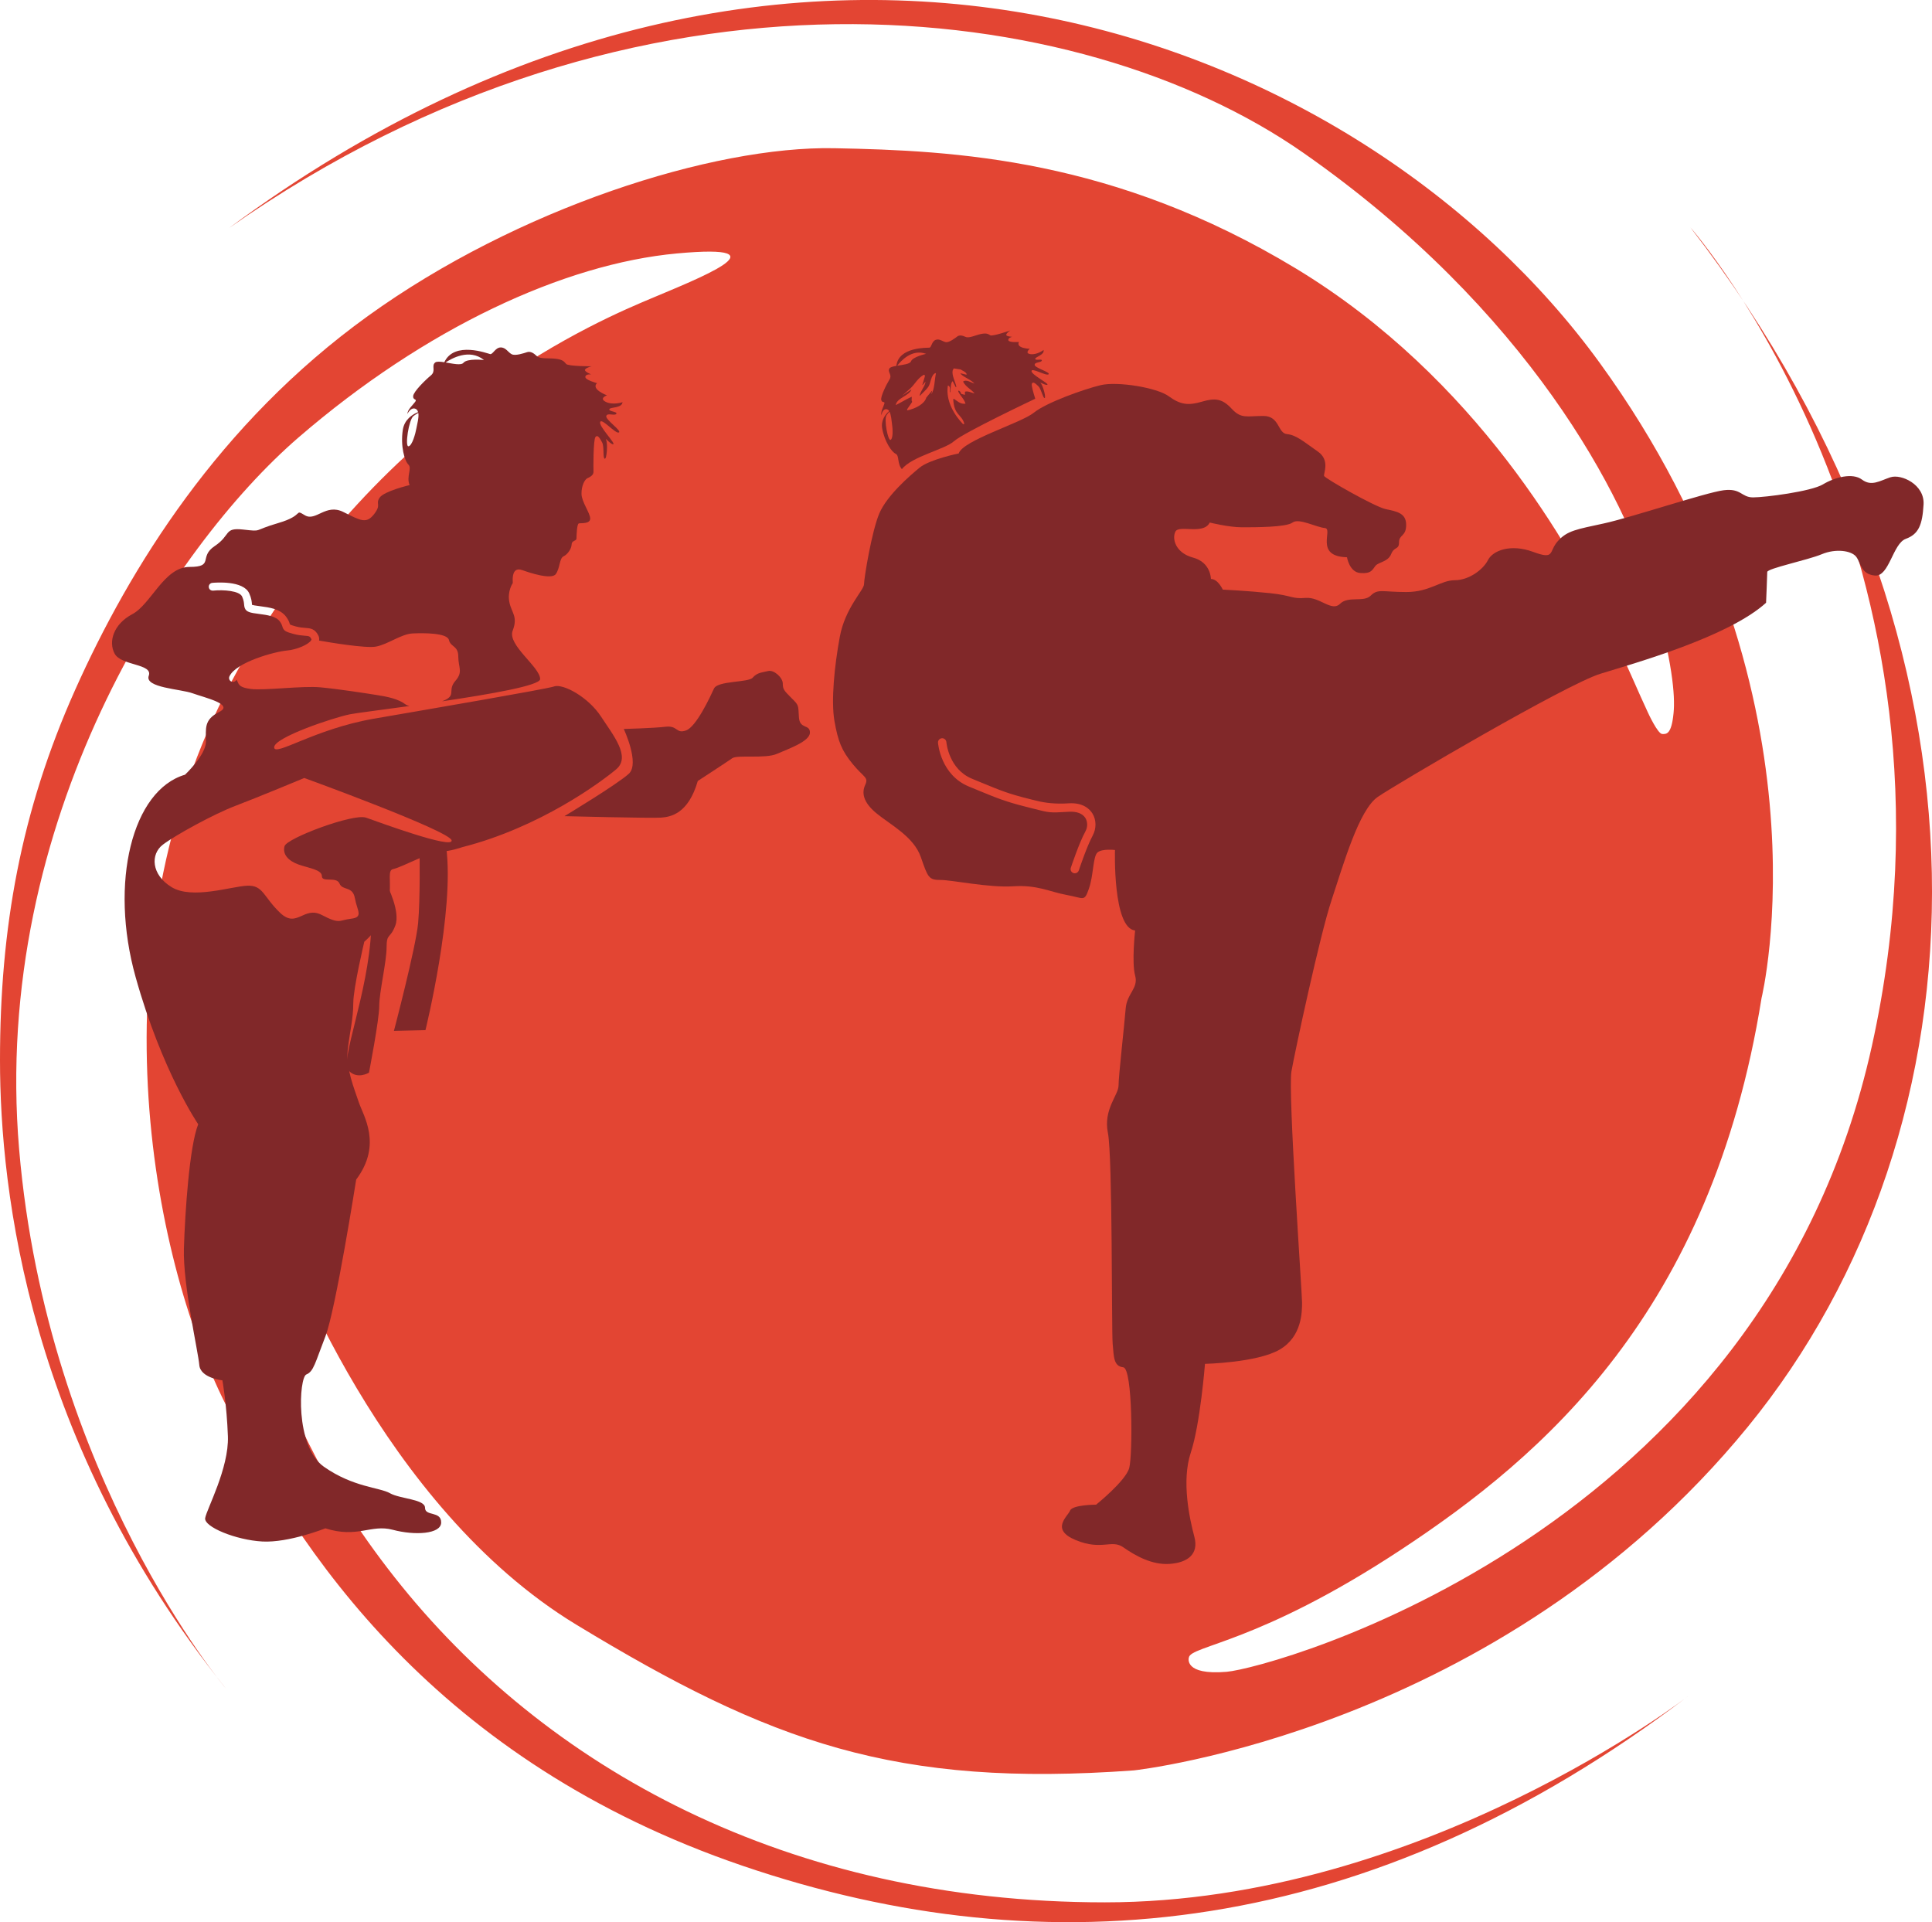
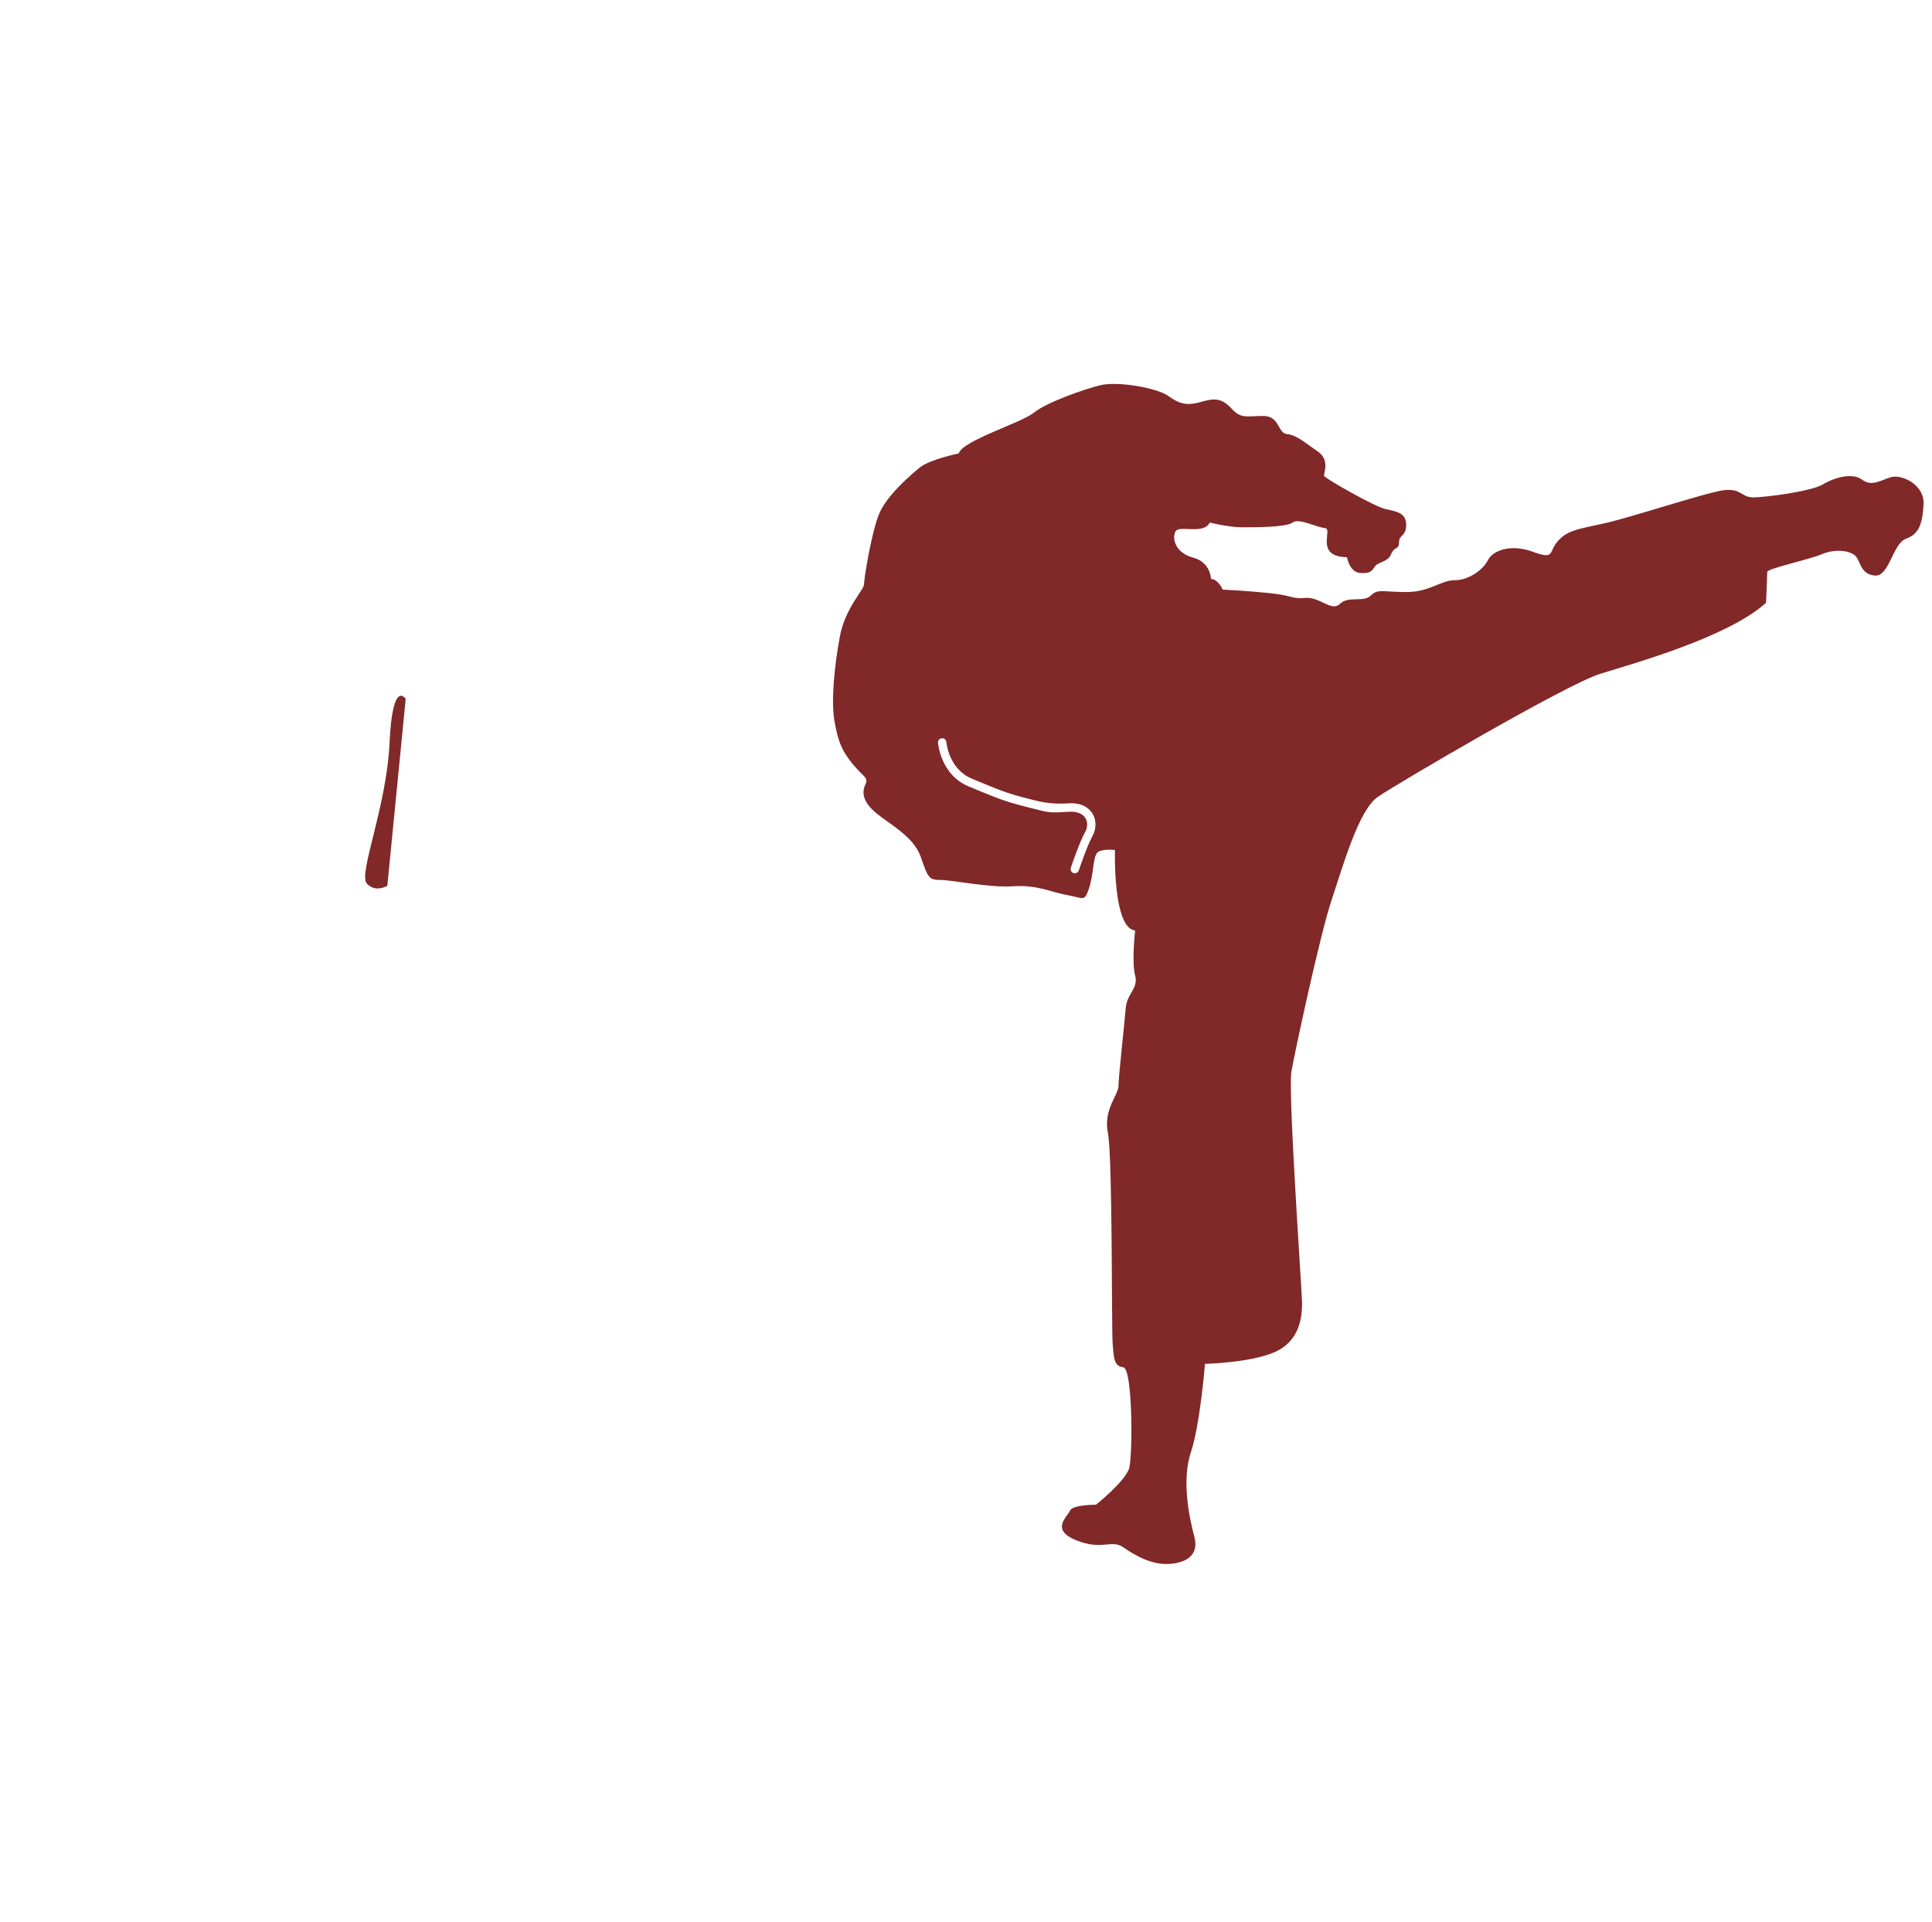
<svg xmlns="http://www.w3.org/2000/svg" id="Calque_1" data-name="Calque 1" viewBox="0 0 357.83 356.01">
  <defs>
    <style>
      .cls-1 {
        fill: #e34533;
      }

      .cls-1, .cls-2 {
        stroke-width: 0px;
      }

      .cls-2 {
        fill: #812829;
      }
    </style>
  </defs>
-   <path class="cls-1" d="m309.96,132.1c.34-3.31-.25-9.7-3.73-22-5.11-18.04-23.23-52.72-64.77-81.75C199.92-.68,118.14-10.89,42.43,42.23c105.01-77.69,209.93-35.54,253.86,24.98,43.93,60.52,29.97,117.64,29.97,117.64-9.32,58.18-40.5,84.87-66.86,102.22-26.36,17.36-38.9,17.68-39.21,19.93,0,0-1.04,3.31,7.01,2.63,8.04-.67,99.45-25.31,119.49-115.88,20.04-90.58-33.6-151.62-33.6-151.62,60.06,77.66,55.63,167.06,10.6,222.16-46.02,56.32-113.68,63.6-113.68,63.6-44.15,3.21-67.29-5.14-103.29-27-36-21.86-53.79-69.65-55.93-75.86-2.14-6.22-4.07-4.29-4.29-.21s-1.29,31.93,26.57,67.29,72.86,60.22,131.58,60.22,108.11-38.26,108.11-38.26c-59.15,45-118.61,50.79-175.19,31.5s-82.61-58.18-96.43-86.79-24.11-86.15,2.9-134.69c27.01-48.54,68.15-65.25,76.5-68.79,8.36-3.54,25.72-10.28,4.83-8.36-20.89,1.93-46.61,13.82-70.07,34.07C31.82,101.28-1.61,152.06,3.54,212.82c5.14,60.75,38.26,99.86,38.26,99.86C5.36,267.25,0,220.74,0,196.32s3.86-46.07,13.93-68.58c10.07-22.5,26.57-49.29,54.22-69.22s63.86-31.5,86.36-31.07,51.86,1.93,85.51,22.28c33.64,20.36,51.21,52.34,57.64,65.68,3.58,7.44,5.93,13.13,7.56,16.57,0,0,1.79,3.91,2.63,3.96s1.73.02,2.11-3.85h0Z" />
-   <path class="cls-2" d="m176.71,81.71c1.64-1.53,15.03-7.86,15.03-7.86-.38-1.2-.73-2.49-.63-2.76.17-.51.69-.06,1.21.44.53.49.82,2.17,1.15,2.19s-.3-2.34-.71-2.74c-.41-.4.99.51,1.24.26.25-.24-2.99-1.85-2.95-2.52s2.75.98,3.16.6c.41-.38-2.56-1.17-2.58-1.74-.01-.57,1.2-.38,1.32-.79.12-.41-1.18.05-1.21-.32s1.75-.73,1.54-1.65c0,0-1.19.92-2.4.77-1.2-.15-.15-.99-.15-.99,0,0-2.62-.07-2.01-1.26,0,0-1.85.14-1.96-.32-.11-.46.71-.64.71-.64,0,0-1.25-.05-1.09-.44.16-.38.76-.74.76-.74,0,0-3.31,1.14-3.72.9s-.68-.45-1.69-.25c-1.01.2-2.25.84-2.88.55-.63-.29-1.15-.38-1.55-.08s-1.49,1.14-2.1,1.05c-.61-.09-1.17-.7-1.91-.42-.74.28-.75,1.39-1.15,1.44-.39.04-5.74-.17-6.12,3.37-.61.11-1.12.23-1.28.47-.44.68.57,1.14,0,2.06-.57.93-1.68,3.14-1.52,3.79.17.65.74.13.56.73s-.7,1.42-.52,2.11c0,0,.14-1.24.96-1.13.2.03.35.16.47.34-.68.59-1.58,1.7-1.29,3.26.44,2.42,1.75,4.31,2.48,4.65.73.34.25,1.82,1.16,2.85,1.83-2.37,8.04-3.66,9.68-5.2Zm-11.76-.25c-.5.24-1.26-3.81-.75-4.55.17-.26.36-.47.54-.67.33.62.38,1.72.47,2.29.13.79.24,2.69-.26,2.93Zm6.56-15.92s-2.47.54-2.78,1.38c-.19.51-1.48.64-2.55.81.62-.82,2.68-3.17,5.33-2.2Zm.96,7.5c.06-.21.11-.43.17-.64-.02,0-.04,0-.06,0-.34.41-.68.83-1.02,1.24-.33,1.19-2.03,2.05-3.49,2.36-.03-.04-.05-.08-.08-.11.01-.04.03-.09.05-.13.3-.43.6-.86.89-1.29-.01-.08-.02-.16-.03-.24-.02,0-.04,0-.06,0l.03-.75c-.89.38-2.05,1.1-2.97,1.55.21-1.36,2.45-1.66,2.92-2.91l-1.72,1.14,1.56-1.37c.84-.82,1.29-1.82,2.42-2.47.06.01.13.03.19.04,0,.08.02.16.03.24-.16.54-.32,1.07-.48,1.61.02,0,.04,0,.06,0,.18-.21.36-.42.54-.63-.09.9-.9,1.64-1.1,2.62.02,0,.04,0,.06,0,.45-.49,1.14-1.07,1.53-1.62.51-.71.46-2.2,1.35-2.59.03.04.05.08.08.11-.24.99-.24,3.1-.89,3.83Zm7.96-.25s0,.04,0,.06c-.02,0-.04,0-.06,0-.49-.16-1.24-.5-1.65-.29v.56s-.03,0-.05,0c-.21-.06-.43-.11-.64-.17-.11-.31-.21-.53-.51-.62-.01.06-.03.13-.04.19.4.83,1.11,1.39,1.34,2.25-1.01.11-1.52-.52-2.16-.91-.04.03-.08.05-.11.08.15,3.05,1.59,2.75,2.06,4.58-.08.01-.16.02-.24.03-1.44-1.48-3.29-4.21-2.81-7.15.02,0,.04,0,.06,0,.07.05.14.11.21.16.19.33.09.76.08,1.11.04-.03.08-.05.11-.08.06-.44.03-1.77.43-1.98.19.37.38.74.57,1.11l.11-.08c-.16-.89-.87-2.08-.69-3.01.07-.13.13-.26.2-.4l1.29.2c.39.29.91.37,1.14.92-.06,0-.12.02-.18.02-.34-.08-.68-.16-1.02-.24.32.63,2.02,1.17,2.59,1.91-.5-.13-1.53-.86-2.09-.36.54,1.01,1.37,1.33,2.06,2.1Z" />
-   <path class="cls-2" d="m102.63,127.14c-1.76.54-22.39,4.07-33.39,5.97-10.99,1.9-18.46,7.12-18.46,5.29s10.99-5.5,14.05-6.11c1.05-.21,5.55-.78,11-1.53-.29-.07-.54-.16-.72-.3-1.32-1.02-3.36-1.43-5.29-1.73-1.93-.31-7.13-1.12-10.48-1.43-3.36-.31-10.28.61-12.83.31-2.54-.31-2.25-1.03-2.7-1.74-.12.27-.38.42-.66.42-.1,0-.2-.02-.3-.06-.36-.16-.52-.59-.36-.95,1.2-2.64,8.4-4.6,10.67-4.8,1.78-.15,4.03-1.12,4.48-1.91.07-.13.05-.17.03-.21-.27-.54-.4-.55-1.24-.62-.5-.04-1.19-.09-2.07-.33-1.45-.39-1.84-.58-2.07-1.4-.06-.2-.13-.45-.46-.91-.72-.98-2.37-1.2-3.82-1.39-.39-.05-.77-.1-1.11-.16-1.23-.22-1.61-.57-1.69-1.58-.03-.35-.06-.78-.37-1.48-.48-1.07-3.44-1.3-5.38-1.1-.42.02-.75-.25-.79-.65-.04-.4.25-.75.65-.79.58-.05,5.74-.49,6.84,1.95.42.93.47,1.58.5,1.97,0,.06,0,.11,0,.15.08.03.22.06.49.11.33.06.68.1,1.05.15,1.66.22,3.72.48,4.8,1.96.49.66.61,1.1.68,1.37.07.11.43.23,1.06.4.74.2,1.3.25,1.8.28.92.07,1.79.14,2.42,1.41.15.3.19.62.14.94,1.99.35,8.61,1.46,10.51,1.12,2.24-.41,4.68-2.34,6.82-2.44,2.14-.1,6.41-.1,6.72,1.22.3,1.32,1.73,1.02,1.73,3.05s.92,2.85-.51,4.48-.1,2.44-1.53,3.36c-.23.15-.57.31-.97.46,9.01-1.33,18.17-2.93,18.17-4.12,0-2.24-6.11-6.31-5.09-8.96s-.2-3.26-.61-5.29c-.41-2.04.63-3.53.63-3.53-.15-2.32.63-2.8,1.79-2.39,1.16.42,5.4,1.86,6.19.71.8-1.15.64-2.9,1.42-3.27.78-.37,1.48-1.43,1.5-2.2.02-.77.88-.61.9-1.09.01-.49.06-2.71.44-2.81.39-.09,2.08.13,2.1-.88.02-1.02-1.59-3.09-1.61-4.59-.02-1.5.59-2.65,1.08-2.89.49-.23,1.17-.56,1.14-1.24-.03-.68-.04-5.87.36-6.39.4-.53.82.21,1.24.99.42.78.09,2.87.48,3.02.38.15.59-2.85.26-3.49-.33-.64.95.99,1.34.8.39-.19-2.75-3.35-2.44-4.12.3-.77,2.82,2.23,3.45,1.95.64-.28-2.52-2.38-2.32-3.05s1.54.03,1.85-.4c.3-.43-1.4-.41-1.29-.85.1-.44,2.33-.15,2.45-1.31,0,0-1.76.6-3.1-.06-1.34-.66.22-1.21.22-1.21,0,0-3.03-1.12-1.85-2.26,0,0-2.22-.58-2.16-1.16.06-.58,1.08-.46,1.08-.46,0,0-1.44-.56-1.1-.94s1.17-.56,1.17-.56c0,0-4.31.01-4.7-.43-.38-.44-.61-.79-1.87-.96-1.26-.17-2.96.09-3.58-.51-.62-.6-1.19-.9-1.78-.72-.59.19-2.2.74-2.87.38-.67-.35-1.09-1.28-2.06-1.25-.97.03-1.43,1.33-1.92,1.23-.48-.1-6.64-2.48-8.49,1.51-.75-.12-1.4-.17-1.68.04-.79.62.21,1.56-.82,2.41-1.03.85-3.21,2.99-3.27,3.82-.07.82.81.45.37,1.07-.45.62-1.39,1.38-1.45,2.25,0,0,.65-1.39,1.57-.94.22.11.35.32.41.59-1.03.42-2.53,1.36-2.82,3.3-.45,3,.33,5.73,1.04,6.42.71.69-.43,2.23.22,3.79,0,0-4.74,1.12-5.56,2.34-.81,1.22.41,1.22-1.02,3.05-1.43,1.83-2.44,1.22-5.7-.41s-5.09,1.83-7.12.61c-2.04-1.22,0,0-4.89,1.43-4.88,1.42-2.85,1.63-6.51,1.22-3.66-.41-2.24,1.02-5.29,3.05s0,3.87-4.68,3.87-7.12,6.92-10.59,8.75c-3.46,1.83-4.48,5.09-3.26,7.33,1.22,2.24,7.13,1.83,6.31,4.07-.81,2.24,5.9,2.44,8.14,3.26,2.24.81,7.74,2.04,4.89,3.46-2.85,1.43-2.44,3.05-2.44,5.5s-3.87,6.11-3.87,6.11c-9.77,2.85-14.05,19.95-9.16,37.46,4.89,17.51,11.6,27.28,11.6,27.28-1.63,4.07-2.44,16.29-2.65,23-.2,6.72,2.65,19.14,2.85,21.58s4.28,2.85,4.28,2.85c0,0,.81,4.48,1.02,10.38.2,5.9-3.94,13.5-4.21,15.13-.27,1.63,5.7,4.07,10.59,4.34,4.89.27,11.67-2.44,11.67-2.44,5.97,1.9,8.41-.81,12.49.27,4.07,1.09,8.96.81,8.96-1.36s-2.99-1.09-2.99-2.71-4.61-1.63-6.51-2.71-6.79-1.09-12.21-4.89-4.61-16.56-3.26-17.1c1.36-.54,1.63-2.17,3.53-7.06,1.9-4.89,5.7-29.04,5.7-29.04,4.89-6.51,1.29-11.87.48-14.32s-2.44-6.31-2.04-9.77c.41-3.46,1.02-5.7,1.02-8.55s2.04-11.4,2.04-11.4c7.33-6.51,3.46-13.03,5.29-13.44,1.83-.41,6.92-3.26,8.75-3.26s4.07-.81,4.07-.81c14.45-3.66,25.85-12.15,28.57-14.45,2.71-2.31-.54-6.24-2.85-9.77-2.31-3.53-6.92-6.11-8.69-5.56Zm-13-60.46s-3.09-.35-3.79.51c-.43.53-1.99.16-3.31-.06,1.04-.7,4.39-2.65,7.11-.45Zm-13.98,15.98c-.68.08.05-4.94.93-5.61.3-.23.62-.42.9-.57.14.85-.24,2.16-.36,2.86-.17.97-.79,3.24-1.47,3.32Zm-7.89,68.77c-2.31-.81-14.66,3.8-15.06,5.29-.41,1.49.68,2.71,2.58,3.39,1.9.68,4.34.95,4.34,2.17s2.71,0,3.26,1.36,2.44.41,2.85,2.71,1.63,3.53-.68,3.8-2.04,1.09-5.43-.68c-3.39-1.76-4.61,2.58-7.74-.41s-3.12-5.16-6.11-5.02c-2.99.14-10.18,2.58-13.98.27-3.8-2.31-3.94-6.11-1.63-7.87,2.31-1.76,9.5-5.7,13.44-7.19,3.94-1.49,12.76-5.16,12.76-5.16,0,0,26.87,9.77,27.28,11.54.41,1.76-13.57-3.39-15.88-4.21Z" />
-   <path class="cls-2" d="m115.53,135.01s2.99,6.38.95,8.28-11.94,7.87-11.94,7.87c0,0,16.15.41,17.91.27s5.02-.68,6.79-6.79c0,0,5.43-3.53,6.38-4.21s6.11.14,8.28-.81,6.11-2.31,6.11-3.94-1.9-.54-2.04-2.85,0-2.17-1.36-3.53-1.63-1.63-1.63-2.71-1.63-2.58-2.71-2.31-2.04.27-2.85,1.22-6.51.54-7.19,2.04-3.26,7.06-5.16,7.74-1.49-.95-3.8-.68-7.74.41-7.74.41Z" />
-   <path class="cls-2" d="m71.74,164.05s2.44,4.75,1.49,7.33-1.63,1.36-1.63,4.07-1.36,8.28-1.36,10.86-1.9,12.35-1.9,12.35c0,0-2.17,1.36-3.8-.41s3.66-14.11,4.21-26.06c.54-11.94,2.99-8.14,2.99-8.14Z" />
-   <path class="cls-2" d="m77.71,157.95s.14,8.55-.27,13.03-4.48,19.95-4.48,19.95l5.84-.14s5.46-22.15,3.83-33.96l-4.92,1.12Z" />
+   <path class="cls-2" d="m71.74,164.05c0,0-2.17,1.36-3.8-.41s3.66-14.11,4.21-26.06c.54-11.94,2.99-8.14,2.99-8.14Z" />
  <path class="cls-2" d="m350.13,88.39c-1.97.66-3.51,1.75-5.26.44-1.75-1.32-5.04-.44-7.24.88-2.19,1.32-10.74,2.41-12.94,2.41s-2.19-1.75-5.48-1.32-17.1,5.04-22.14,6.14-6.8,1.32-8.55,3.29c-1.75,1.97-.44,3.51-4.6,1.97-4.17-1.53-7.45-.22-8.33,1.53-.88,1.75-3.51,3.73-6.14,3.73s-4.6,2.19-8.99,2.19-5.26-.66-6.58.66c-1.32,1.32-4.17,0-5.7,1.53s-3.73-1.32-6.36-1.1c-2.63.22-2.41-.44-6.58-.88-4.17-.44-8.77-.66-8.77-.66,0,0-.88-1.97-2.19-1.97,0,0,0-3.07-3.29-3.95-3.29-.88-3.95-3.51-3.29-4.82.66-1.32,5.19.66,6.36-1.68,0,0,3.51.88,5.99.88s8.19,0,9.35-.88c1.17-.88,4.38.88,5.99,1.02,1.61.15-2.05,5.26,4.09,5.41,0,0,.44,2.78,2.48,2.92,2.05.15,2.19-.58,2.78-1.32.58-.73,2.34-.73,2.92-2.19.58-1.46,1.46-.73,1.46-2.19s1.32-1.02,1.32-3.22-1.75-2.48-3.8-2.92c-2.05-.44-11.25-5.7-11.4-6.14-.15-.44,1.17-2.92-1.17-4.53-2.34-1.61-3.95-3.07-5.7-3.22s-1.32-3.36-4.38-3.36-4.09.58-5.85-1.32c-1.75-1.9-3.07-2.05-5.55-1.32-2.48.73-3.95.58-6.14-1.02s-9.5-2.78-12.57-2.05c-3.07.73-10.09,3.22-12.42,5.12-2.34,1.9-13.15,5.12-13.89,7.53,0,0-5.37,1.1-7.24,2.63s-6.03,5.15-7.45,8.44-2.85,12.06-2.85,13.15-3.51,4.38-4.49,9.76c-.99,5.37-1.64,11.84-.99,15.57.66,3.73,1.32,5.48,3.4,8s2.96,2.41,2.3,3.84-.44,3.18,2.08,5.26,6.91,4.31,8.22,8.11c1.32,3.8,1.46,4.24,3.65,4.24s8.92,1.46,13.45,1.17c4.53-.29,6.72,1.02,9.94,1.61s3.22,1.32,4.09-1.17c.88-2.48.73-5.99,1.61-6.72.88-.73,3.22-.44,3.22-.44,0,0-.44,14.47,3.73,14.91,0,0-.66,5.92,0,8.33.66,2.41-1.53,3.29-1.75,6.14-.22,2.85-1.32,12.5-1.32,14.25s-2.85,4.38-1.97,8.77c.88,4.38.66,36.4.88,39.03.22,2.63.22,4.17,1.97,4.38,1.75.22,1.75,16.22,1.1,18.64-.66,2.41-6.14,6.8-6.14,6.8,0,0-4.38,0-4.82,1.1s-3.73,3.51,1.1,5.48c4.82,1.97,6.58-.22,8.77,1.32,2.19,1.53,5.26,3.29,8.55,3.07s5.48-1.75,4.6-5.04c-.88-3.29-2.41-10.3-.66-15.57,1.75-5.26,2.63-16.44,2.63-16.44,0,0,9.65-.22,13.81-2.63,4.17-2.41,4.17-7.02,4.17-8.77s-2.63-39.03-1.97-42.75c.66-3.73,5.26-25.21,7.45-31.79,2.19-6.58,5.04-16.66,8.55-19.07,3.51-2.41,34.86-20.83,41.22-22.8,6.36-1.97,23.68-6.8,30.69-13.15,0,0,.22-5.04.22-5.7s7.45-2.19,10.09-3.29c2.63-1.1,5.48-.66,6.36.44.88,1.1.88,3.29,3.51,3.51,2.63.22,3.29-5.92,5.7-6.8,2.41-.88,3.07-2.63,3.29-6.36.22-3.73-4.17-5.7-6.14-5.04Zm-147.75,66.37c-1.05,1.89-2.56,6.4-2.57,6.45-.11.32-.41.53-.74.53-.08,0-.16-.01-.25-.04-.41-.14-.63-.58-.49-.98.06-.19,1.57-4.7,2.69-6.71.45-.81.45-1.8,0-2.52-.52-.82-1.58-1.22-3.01-1.15l-.31.02c-3.25.19-3.31.18-6.22-.57l-1.38-.35c-3.83-.96-5.39-1.6-8.81-3.01l-1.82-.75c-5.21-2.13-5.72-7.87-5.74-8.11-.03-.43.28-.8.71-.84.42-.04.8.28.84.71.02.2.47,5.04,4.78,6.8l1.82.75c3.45,1.42,4.87,2.01,8.59,2.94l1.39.35q2.71.69,5.75.52l.31-.02c2.73-.17,3.93,1.11,4.41,1.88.74,1.19.76,2.8.04,4.1Z" />
</svg>